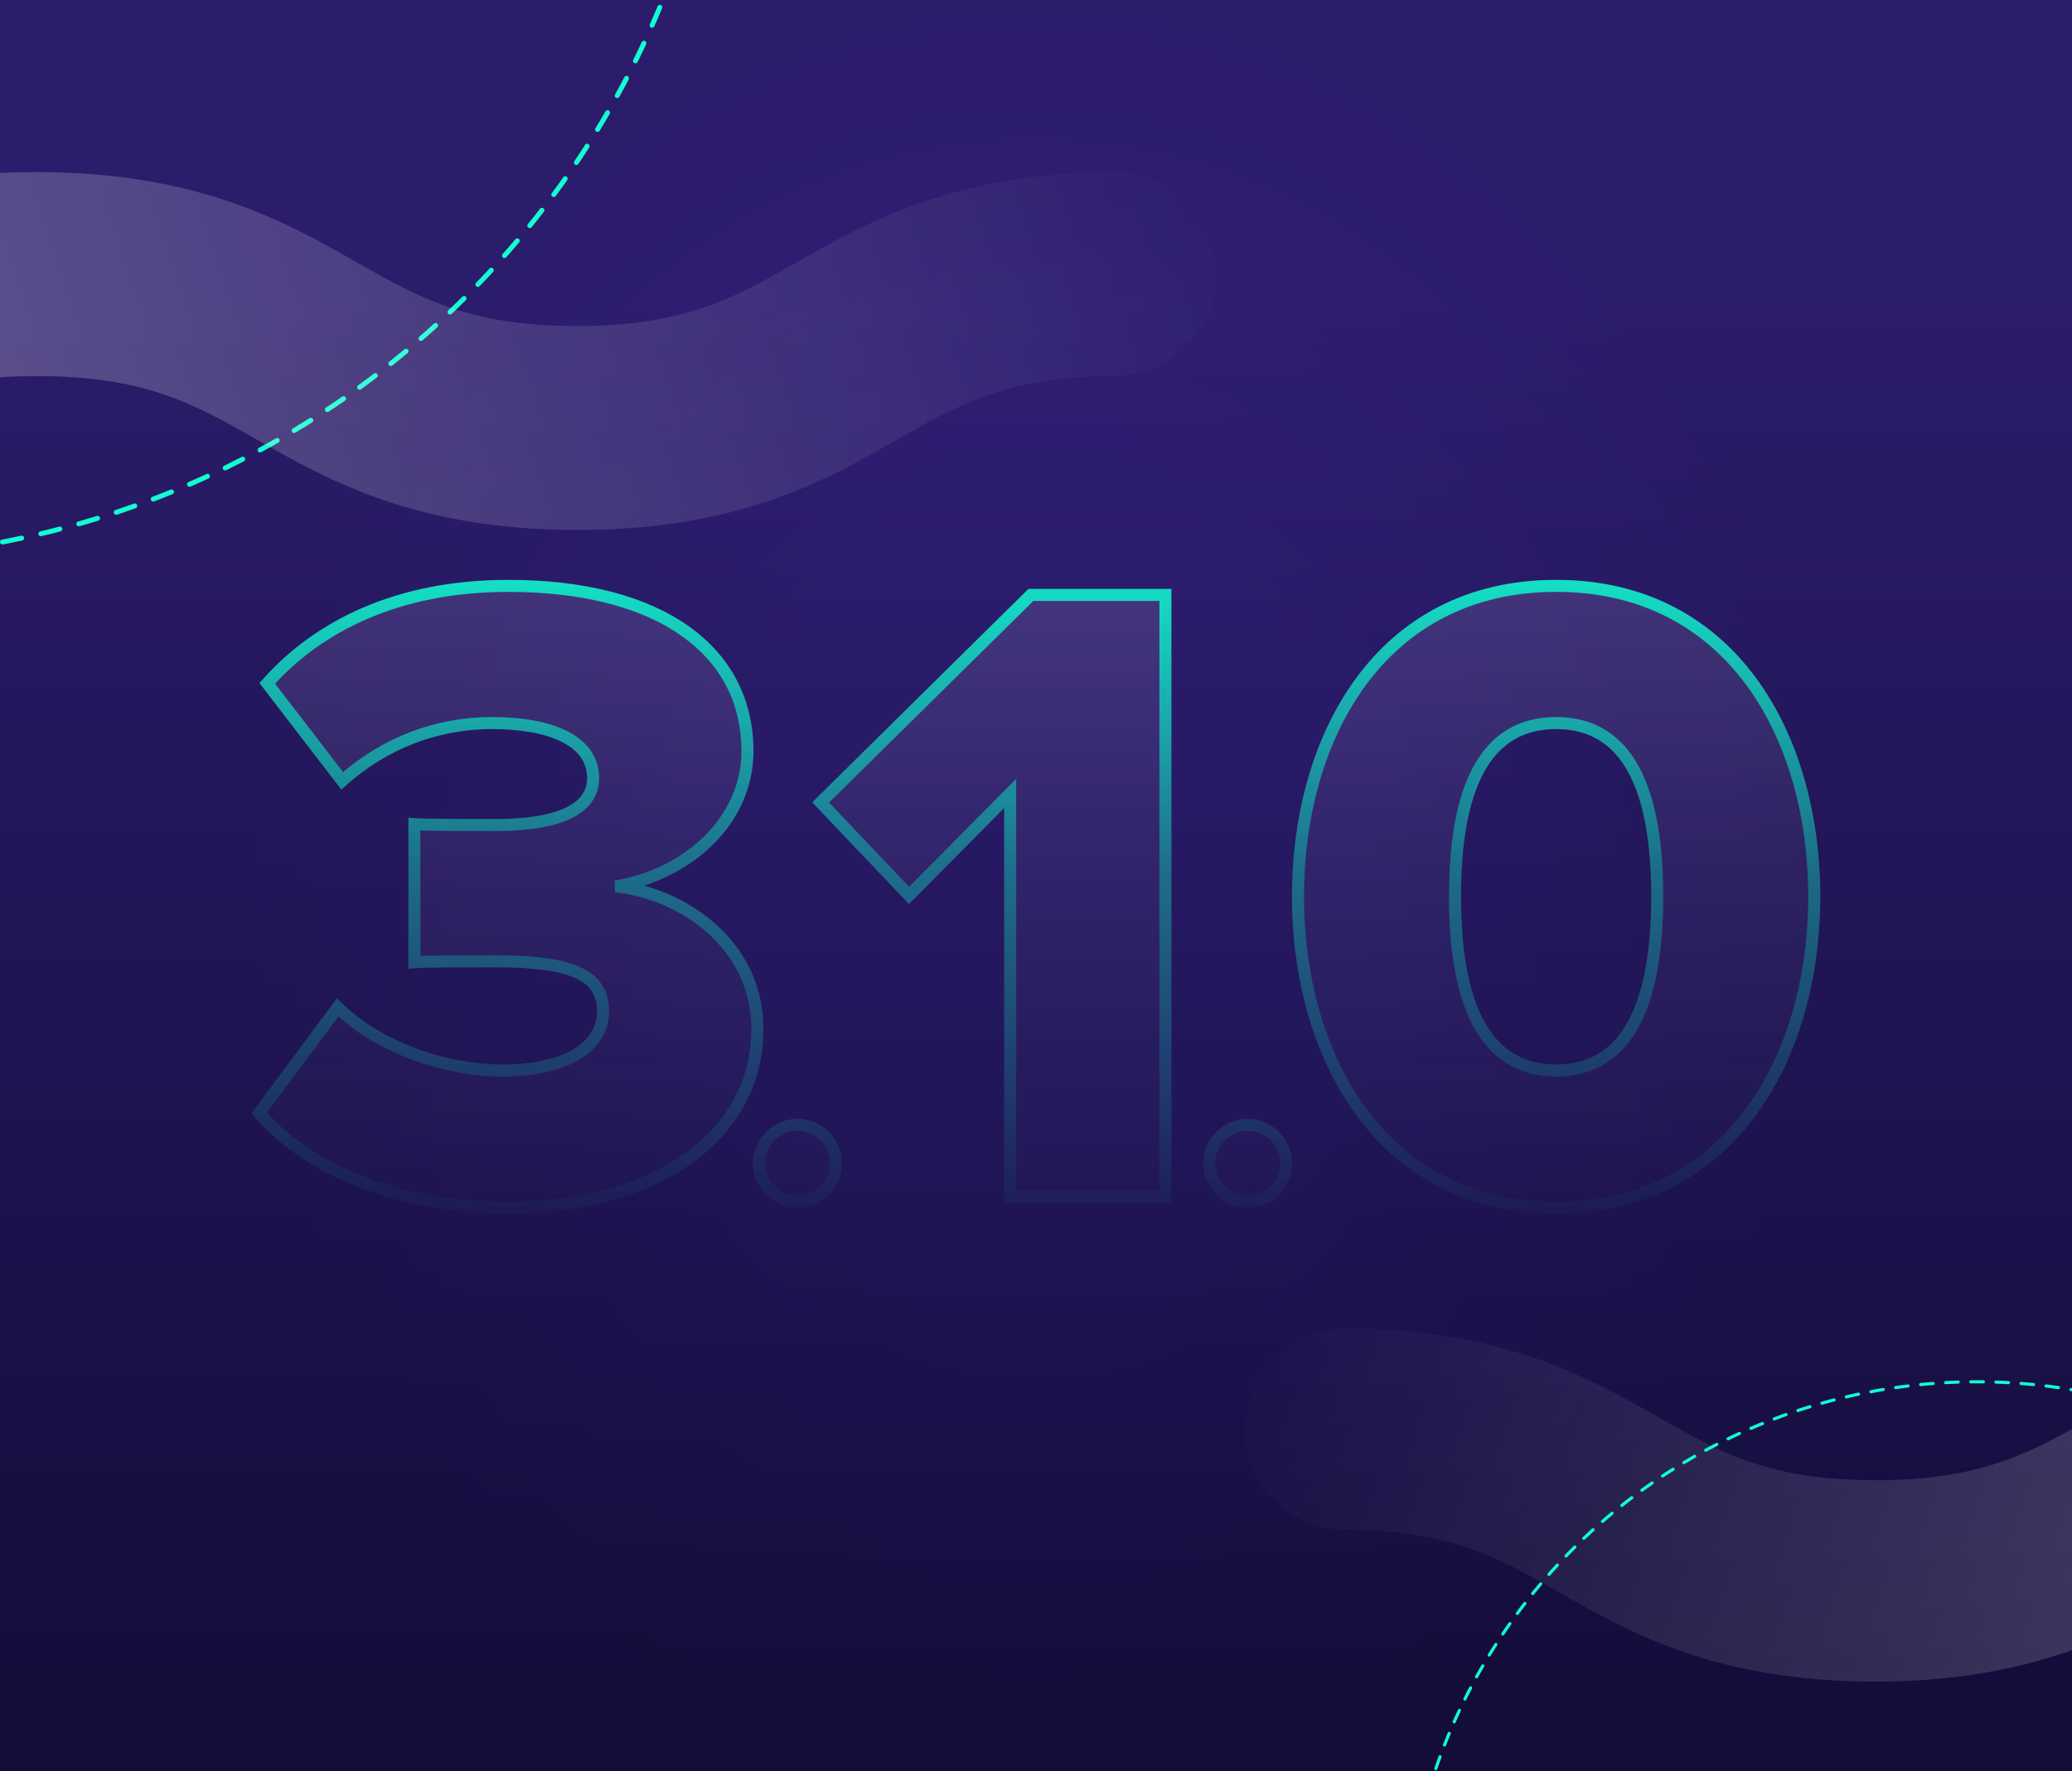
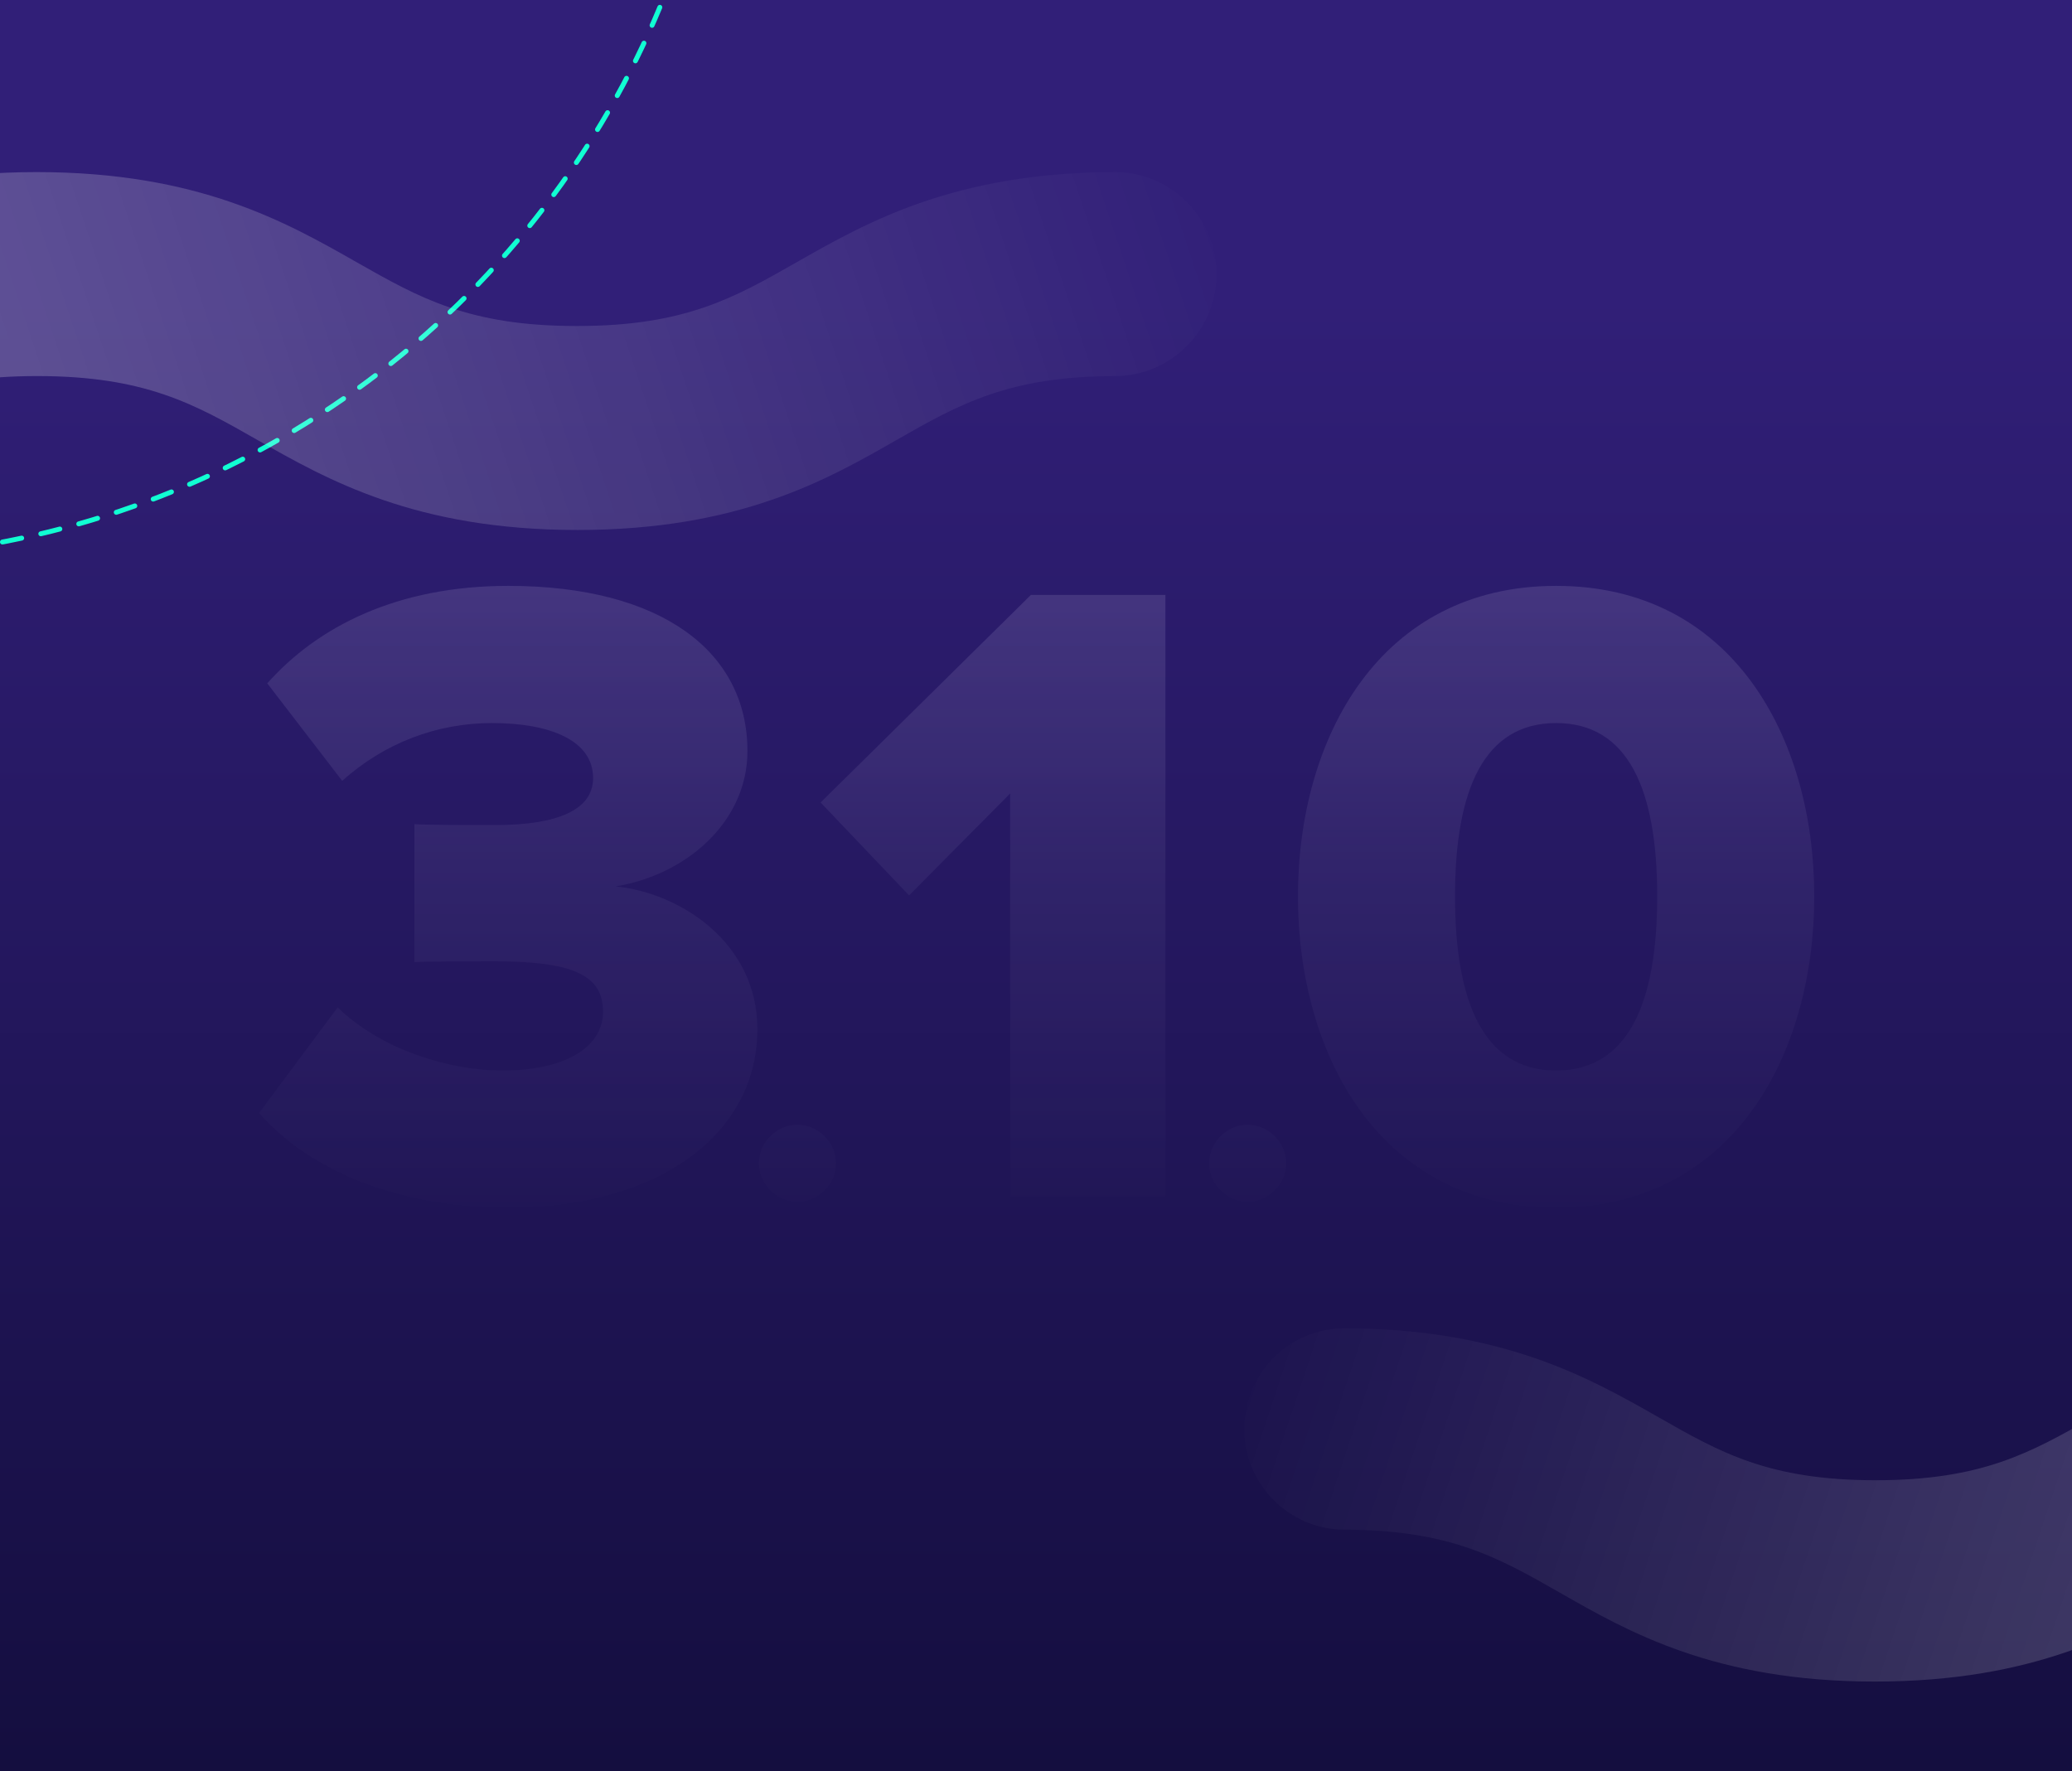
<svg xmlns="http://www.w3.org/2000/svg" width="620" height="530" viewBox="0 0 620 530" fill="none">
  <rect x="0" y="0" width="620" height="530" fill="#808080" stroke="none" />
  <g clip-path="url(#clip0_11719_1343)">
    <rect width="620" height="530" fill="url(#paint0_linear_11719_1343)" />
-     <rect width="620" height="530" fill="url(#paint1_radial_11719_1343)" fill-opacity="0.1" style="mix-blend-mode:overlay" />
    <g clip-path="url(#clip1_11719_1343)">
      <g style="mix-blend-mode:overlay">
        <path d="M1678.22 397.5C1630.29 397.5 1604.32 412.285 1583.46 424.153C1565.01 434.614 1550.37 442.962 1518.39 442.962C1486.4 442.962 1471.76 434.614 1453.31 424.154C1432.46 412.285 1406.49 397.5 1358.56 397.5C1310.63 397.5 1284.76 412.285 1263.9 424.154C1245.55 434.614 1230.92 442.962 1199.03 442.962C1167.14 442.962 1152.51 434.614 1134.16 424.154C1113.3 412.285 1087.33 397.5 1039.6 397.5C991.874 397.5 965.905 412.285 945.049 424.154C926.699 434.614 912.06 442.962 880.175 442.962C848.289 442.962 833.65 434.614 815.3 424.154C794.444 412.285 768.475 397.5 720.747 397.5C673.019 397.5 647.049 412.285 626.193 424.154C607.744 434.614 593.205 442.962 561.219 442.962C529.233 442.962 514.694 434.614 496.345 424.154C475.489 412.285 449.519 397.5 401.791 397.5C385.247 397.802 372.011 411.481 372.312 428.177C372.613 444.37 385.648 457.445 401.791 457.747C433.777 457.747 448.316 466.095 466.665 476.556C487.22 488.323 513.19 503.209 561.018 503.209C608.847 503.209 634.816 488.424 655.672 476.556C674.021 466.095 688.661 457.747 720.546 457.747C752.432 457.747 767.071 465.995 785.42 476.555C806.276 488.323 832.246 503.209 880.074 503.209C927.903 503.209 953.772 488.323 974.628 476.555C992.977 466.095 1007.62 457.747 1039.5 457.747C1071.39 457.747 1086.03 466.095 1104.38 476.555C1125.33 488.323 1151.3 503.209 1199.03 503.209C1246.76 503.209 1272.73 488.424 1293.58 476.555C1312.13 465.995 1326.57 457.747 1358.56 457.747C1390.54 457.747 1405.18 466.095 1423.63 476.656C1444.59 488.424 1470.56 503.209 1518.39 503.209C1566.22 503.209 1592.29 488.424 1613.04 476.555C1631.49 465.995 1646.13 457.747 1678.12 457.747C1694.66 457.445 1707.9 443.666 1707.59 427.07C1707.29 410.877 1694.26 397.802 1678.22 397.5Z" fill="url(#paint2_linear_11719_1343)" />
      </g>
-       <circle cx="591.583" cy="584.646" r="171.146" stroke="#11FED3" stroke-width="0.939" stroke-linecap="round" stroke-dasharray="3.76 3.76" />
      <circle cx="-49.729" cy="-100.75" r="267.75" stroke="#11FED3" stroke-width="1.469" stroke-linecap="round" stroke-dasharray="5.87 5.87" />
    </g>
    <g style="mix-blend-mode:overlay">
      <path d="M-959.073 51.5C-910.514 51.5 -884.203 66.48 -863.073 78.504C-844.381 89.102 -829.549 97.56 -797.143 97.56C-764.737 97.56 -749.905 89.102 -731.213 78.504C-710.083 66.48 -683.772 51.5 -635.214 51.5C-586.655 51.5 -560.446 66.48 -539.316 78.504C-520.725 89.102 -505.893 97.56 -473.589 97.56C-441.284 97.56 -426.452 89.102 -407.862 78.504C-386.732 66.48 -360.421 51.5 -312.066 51.5C-263.71 51.5 -237.399 66.48 -216.269 78.504C-197.679 89.102 -182.847 97.56 -150.542 97.56C-118.238 97.56 -103.406 89.102 -84.816 78.504C-63.685 66.48 -37.374 51.5 10.981 51.5C59.336 51.5 85.647 66.48 106.777 78.504C125.469 89.102 140.199 97.56 172.606 97.56C205.012 97.56 219.742 89.102 238.332 78.504C259.462 66.48 285.774 51.5 334.129 51.5C350.891 51.806 364.3 65.665 363.995 82.58C363.691 98.986 350.484 112.234 334.129 112.539C301.723 112.539 286.992 120.997 268.402 131.595C247.577 143.517 221.266 158.599 172.809 158.599C124.352 158.599 98.041 143.619 76.911 131.595C58.32 120.997 43.489 112.539 11.184 112.539C-21.121 112.539 -35.952 120.895 -54.543 131.595C-75.673 143.517 -101.984 158.599 -150.441 158.599C-198.898 158.599 -225.107 143.517 -246.237 131.595C-264.828 120.997 -279.659 112.539 -311.964 112.539C-344.269 112.539 -359.1 120.997 -377.691 131.595C-398.922 143.517 -425.233 158.599 -473.589 158.599C-521.944 158.599 -548.255 143.619 -569.385 131.595C-588.179 120.895 -602.807 112.539 -635.214 112.539C-667.62 112.539 -682.452 120.997 -701.143 131.697C-722.375 143.619 -748.686 158.599 -797.143 158.599C-845.6 158.599 -872.013 143.619 -893.041 131.595C-911.733 120.895 -926.565 112.539 -958.971 112.539C-975.733 112.233 -989.142 98.273 -988.838 81.459C-988.533 65.053 -975.327 51.806 -959.073 51.5Z" fill="url(#paint3_linear_11719_1343)" />
    </g>
    <g style="mix-blend-mode:lighten">
      <mask id="mask0_11719_1343" style="mask-type:alpha" maskUnits="userSpaceOnUse" x="72" y="170" width="476" height="198">
        <rect x="72.876" y="170.5" width="474.249" height="196.516" fill="url(#paint4_linear_11719_1343)" />
      </mask>
      <g mask="url(#mask0_11719_1343)">
        <g style="mix-blend-mode:luminosity" opacity="0.15">
          <path d="M152.085 361.411C117.514 361.411 91.586 349.257 77.542 333.052L101.039 301.452C114.003 314.146 134.53 320.358 150.194 320.358C170.181 320.358 180.444 312.796 180.444 302.803C180.444 292.54 172.881 287.678 148.304 287.678C140.471 287.678 126.697 287.678 123.996 287.948V246.626C127.507 246.896 141.552 246.896 148.304 246.896C166.94 246.896 177.473 242.304 177.473 232.851C177.473 221.508 164.509 216.376 147.223 216.376C130.748 216.376 115.084 222.318 102.39 233.662L79.973 204.493C95.097 187.477 118.865 175.324 152.085 175.324C197.999 175.324 223.657 195.04 223.657 224.749C223.657 245.815 205.561 261.75 184.225 265.261C203.401 267.152 226.628 282.006 226.628 307.934C226.628 339.534 196.919 361.411 152.085 361.411ZM238.62 359.641C232.366 359.641 227.093 354.369 227.093 348.115C227.093 341.861 232.366 336.588 238.62 336.588C244.874 336.588 250.146 341.861 250.146 348.115C250.146 354.369 244.874 359.641 238.62 359.641ZM348.725 358.17H302.271V237.443L272.022 267.962L245.554 240.144L308.483 178.024H348.725V358.17ZM373.331 359.641C367.077 359.641 361.804 354.369 361.804 348.115C361.804 341.861 367.077 336.588 373.331 336.588C379.585 336.588 384.858 341.861 384.858 348.115C384.858 354.369 379.585 359.641 373.331 359.641ZM465.633 361.411C412.966 361.411 388.389 315.767 388.389 268.232C388.389 220.698 412.966 175.324 465.633 175.324C518.299 175.324 542.876 220.698 542.876 268.232C542.876 315.767 518.299 361.411 465.633 361.411ZM465.633 320.358C487.239 320.358 495.882 300.102 495.882 268.232C495.882 236.362 487.239 216.376 465.633 216.376C444.026 216.376 435.383 236.362 435.383 268.232C435.383 300.102 444.026 320.358 465.633 320.358Z" fill="#E8E4FF" style="mix-blend-mode:overlay" />
        </g>
        <g style="mix-blend-mode:luminosity">
          <mask id="path-7-outside-1_11719_1343" maskUnits="userSpaceOnUse" x="75.221" y="173.17" width="470" height="191" fill="black">
-             <rect fill="white" x="75.221" y="173.17" width="470" height="191" />
-             <path d="M152.085 361.411C117.514 361.411 91.586 349.257 77.542 333.052L101.039 301.452C114.003 314.146 134.53 320.358 150.194 320.358C170.181 320.358 180.444 312.796 180.444 302.803C180.444 292.54 172.881 287.678 148.304 287.678C140.471 287.678 126.697 287.678 123.996 287.948V246.626C127.507 246.896 141.552 246.896 148.304 246.896C166.94 246.896 177.473 242.304 177.473 232.851C177.473 221.508 164.509 216.376 147.223 216.376C130.748 216.376 115.084 222.318 102.39 233.662L79.973 204.493C95.097 187.477 118.865 175.324 152.085 175.324C197.999 175.324 223.657 195.04 223.657 224.749C223.657 245.815 205.561 261.75 184.225 265.261C203.401 267.152 226.628 282.006 226.628 307.934C226.628 339.534 196.919 361.411 152.085 361.411ZM238.62 359.641C232.366 359.641 227.093 354.369 227.093 348.115C227.093 341.861 232.366 336.588 238.62 336.588C244.874 336.588 250.146 341.861 250.146 348.115C250.146 354.369 244.874 359.641 238.62 359.641ZM348.725 358.17H302.271V237.443L272.022 267.962L245.554 240.144L308.483 178.024H348.725V358.17ZM373.331 359.641C367.077 359.641 361.804 354.369 361.804 348.115C361.804 341.861 367.077 336.588 373.331 336.588C379.585 336.588 384.858 341.861 384.858 348.115C384.858 354.369 379.585 359.641 373.331 359.641ZM465.633 361.411C412.966 361.411 388.389 315.767 388.389 268.232C388.389 220.698 412.966 175.324 465.633 175.324C518.299 175.324 542.876 220.698 542.876 268.232C542.876 315.767 518.299 361.411 465.633 361.411ZM465.633 320.358C487.239 320.358 495.882 300.102 495.882 268.232C495.882 236.362 487.239 216.376 465.633 216.376C444.026 216.376 435.383 236.362 435.383 268.232C435.383 300.102 444.026 320.358 465.633 320.358Z" />
-           </mask>
+             </mask>
          <path d="M77.542 333.052L76.097 331.978L75.234 333.138L76.181 334.231L77.542 333.052ZM101.039 301.452L102.299 300.166L100.825 298.723L99.594 300.378L101.039 301.452ZM123.996 287.948H122.196V289.938L124.175 289.74L123.996 287.948ZM123.996 246.626L124.134 244.83L122.196 244.681V246.626H123.996ZM102.39 233.662L100.962 234.759L102.144 236.296L103.589 235.004L102.39 233.662ZM79.973 204.493L78.627 203.296L77.638 204.409L78.545 205.59L79.973 204.493ZM184.225 265.261L183.933 263.485L184.048 267.053L184.225 265.261ZM152.085 361.411V359.61C117.912 359.61 92.531 347.598 78.903 331.873L77.542 333.052L76.181 334.231C90.642 350.916 117.117 363.211 152.085 363.211V361.411ZM77.542 333.052L78.987 334.127L102.484 302.527L101.039 301.452L99.594 300.378L76.097 331.978L77.542 333.052ZM101.039 301.452L99.78 302.739C113.153 315.834 134.172 322.159 150.194 322.159V320.358V318.558C134.888 318.558 114.854 312.459 102.299 300.166L101.039 301.452ZM150.194 320.358V322.159C160.381 322.159 168.313 320.237 173.763 316.858C179.273 313.442 182.244 308.515 182.244 302.803H180.444H178.643C178.643 307.084 176.483 310.935 171.865 313.798C167.186 316.699 159.994 318.558 150.194 318.558V320.358ZM180.444 302.803H182.244C182.244 300.019 181.731 297.457 180.439 295.212C179.139 292.954 177.136 291.161 174.4 289.784C169.031 287.081 160.622 285.878 148.304 285.878V287.678V289.479C160.563 289.479 168.225 290.707 172.781 293C175.008 294.121 176.431 295.467 177.318 297.008C178.211 298.561 178.643 300.455 178.643 302.803H180.444ZM148.304 287.678V285.878C144.389 285.878 138.981 285.878 134.213 285.911C129.501 285.945 125.273 286.011 123.817 286.157L123.996 287.948L124.175 289.74C125.42 289.615 129.43 289.547 134.239 289.512C138.991 289.479 144.386 289.479 148.304 289.479V287.678ZM123.996 287.948H125.797V246.626H123.996H122.196V287.948H123.996ZM123.996 246.626L123.858 248.421C127.46 248.698 141.612 248.696 148.304 248.696V246.896V245.095C141.492 245.095 127.555 245.093 124.134 244.83L123.996 246.626ZM148.304 246.896V248.696C157.717 248.696 165.323 247.545 170.642 245.048C173.321 243.791 175.491 242.159 176.992 240.092C178.508 238.006 179.273 235.571 179.273 232.851H177.473H175.672C175.672 234.858 175.121 236.542 174.079 237.975C173.023 239.428 171.395 240.717 169.112 241.788C164.505 243.951 157.526 245.095 148.304 245.095V246.896ZM177.473 232.851H179.273C179.273 226.318 175.468 221.666 169.635 218.75C163.88 215.872 156 214.576 147.223 214.576V216.376V218.177C155.733 218.177 162.977 219.447 168.025 221.97C172.996 224.456 175.672 228.041 175.672 232.851H177.473ZM147.223 216.376V214.576C130.301 214.576 114.21 220.684 101.19 232.319L102.39 233.662L103.589 235.004C115.957 223.952 131.196 218.177 147.223 218.177V216.376ZM102.39 233.662L103.817 232.564L81.4 203.395L79.973 204.493L78.545 205.59L100.962 234.759L102.39 233.662ZM79.973 204.493L81.319 205.689C96.076 189.087 119.339 177.124 152.085 177.124V175.324V173.523C118.391 173.523 94.119 185.867 78.627 203.296L79.973 204.493ZM152.085 175.324V177.124C174.815 177.124 192.298 182.009 204.045 190.363C215.728 198.67 221.856 210.482 221.856 224.749H223.657H225.458C225.458 209.307 218.757 196.406 206.132 187.428C193.573 178.497 175.269 173.523 152.085 173.523V175.324ZM223.657 224.749H221.856C221.856 244.663 204.697 260.068 183.933 263.485L184.225 265.261L184.517 267.038C206.426 263.433 225.458 246.968 225.458 224.749H223.657ZM184.225 265.261L184.048 267.053C202.695 268.892 224.827 283.28 224.827 307.934H226.628H228.428C228.428 280.733 204.106 265.412 184.402 263.469L184.225 265.261ZM226.628 307.934H224.827C224.827 323.103 217.722 335.95 205.114 345.063C192.466 354.205 174.23 359.61 152.085 359.61V361.411V363.211C174.774 363.211 193.809 357.678 207.224 347.982C220.679 338.257 228.428 324.365 228.428 307.934H226.628ZM238.62 359.641V357.841C233.361 357.841 228.894 353.374 228.894 348.115H227.093H225.293C225.293 355.363 231.372 361.442 238.62 361.442V359.641ZM227.093 348.115H228.894C228.894 342.855 233.361 338.389 238.62 338.389V336.588V334.788C231.372 334.788 225.293 340.867 225.293 348.115H227.093ZM238.62 336.588V338.389C243.879 338.389 248.346 342.855 248.346 348.115H250.146H251.947C251.947 340.867 245.868 334.788 238.62 334.788V336.588ZM250.146 348.115H248.346C248.346 353.374 243.879 357.841 238.62 357.841V359.641V361.442C245.868 361.442 251.947 355.363 251.947 348.115H250.146ZM348.725 358.17V359.97H350.526V358.17H348.725ZM302.271 358.17H300.47V359.97H302.271V358.17ZM302.271 237.443H304.072V233.068L300.992 236.175L302.271 237.443ZM272.022 267.962L270.717 269.203L271.995 270.547L273.301 269.23L272.022 267.962ZM245.554 240.144L244.289 238.862L243.031 240.104L244.249 241.385L245.554 240.144ZM308.483 178.024V176.224H307.744L307.218 176.743L308.483 178.024ZM348.725 178.024H350.526V176.224H348.725V178.024ZM348.725 358.17V356.369H302.271V358.17V359.97H348.725V358.17ZM302.271 358.17H304.072V237.443H302.271H300.47V358.17H302.271ZM302.271 237.443L300.992 236.175L270.743 266.695L272.022 267.962L273.301 269.23L303.55 238.71L302.271 237.443ZM272.022 267.962L273.326 266.721L246.858 238.902L245.554 240.144L244.249 241.385L270.717 269.203L272.022 267.962ZM245.554 240.144L246.818 241.425L309.748 179.306L308.483 178.024L307.218 176.743L244.289 238.862L245.554 240.144ZM308.483 178.024V179.825H348.725V178.024V176.224H308.483V178.024ZM348.725 178.024H346.925V358.17H348.725H350.526V178.024H348.725ZM373.331 359.641V357.841C368.072 357.841 363.605 353.374 363.605 348.115H361.804H360.004C360.004 355.363 366.083 361.442 373.331 361.442V359.641ZM361.804 348.115H363.605C363.605 342.855 368.072 338.389 373.331 338.389V336.588V334.788C366.083 334.788 360.004 340.867 360.004 348.115H361.804ZM373.331 336.588V338.389C378.59 338.389 383.057 342.855 383.057 348.115H384.858H386.658C386.658 340.867 380.579 334.788 373.331 334.788V336.588ZM384.858 348.115H383.057C383.057 353.374 378.59 357.841 373.331 357.841V359.641V361.442C380.579 361.442 386.658 355.363 386.658 348.115H384.858ZM465.633 361.411V359.61C439.895 359.61 421.115 348.491 408.713 331.582C396.266 314.612 390.189 291.72 390.189 268.232H388.389H386.588C386.588 292.279 392.801 315.976 405.809 333.712C418.863 351.509 438.704 363.211 465.633 363.211V361.411ZM388.389 268.232H390.189C390.189 244.745 396.266 221.922 408.711 205.02C421.111 188.18 439.891 177.124 465.633 177.124V175.324V173.523C438.708 173.523 418.866 185.154 405.811 202.885C392.801 220.554 386.588 244.185 386.588 268.232H388.389ZM465.633 175.324V177.124C491.374 177.124 510.155 188.18 522.554 205.02C534.999 221.922 541.076 244.745 541.076 268.232H542.876H544.677C544.677 244.185 538.464 220.554 525.454 202.885C512.399 185.154 492.557 173.523 465.633 173.523V175.324ZM542.876 268.232H541.076C541.076 291.72 534.999 314.612 522.552 331.582C510.151 348.491 491.37 359.61 465.633 359.61V361.411V363.211C492.561 363.211 512.403 351.509 525.456 333.712C538.465 315.976 544.677 292.279 544.677 268.232H542.876ZM465.633 320.358V322.159C471.326 322.159 476.257 320.821 480.426 318.224C484.59 315.63 487.896 311.844 490.446 307.099C495.517 297.66 497.682 284.272 497.682 268.232H495.882H494.081C494.081 284.062 491.925 296.737 487.274 305.394C484.962 309.696 482.056 312.966 478.522 315.167C474.995 317.364 470.742 318.558 465.633 318.558V320.358ZM495.882 268.232H497.682C497.682 252.193 495.518 238.87 490.443 229.496C487.891 224.782 484.584 221.031 480.419 218.464C476.25 215.895 471.322 214.576 465.633 214.576V216.376V218.177C470.747 218.177 475.002 219.356 478.53 221.53C482.062 223.707 484.967 226.944 487.276 231.21C491.925 239.797 494.081 252.401 494.081 268.232H495.882ZM465.633 216.376V214.576C459.943 214.576 455.016 215.895 450.846 218.464C446.682 221.031 443.374 224.782 440.822 229.496C435.747 238.87 433.583 252.193 433.583 268.232H435.383H437.184C437.184 252.401 439.34 239.797 443.989 231.21C446.299 226.944 449.203 223.707 452.735 221.53C456.263 219.356 460.519 218.177 465.633 218.177V216.376ZM435.383 268.232H433.583C433.583 284.272 435.748 297.66 440.819 307.099C443.369 311.844 446.675 315.63 450.839 318.224C455.009 320.821 459.939 322.159 465.633 322.159V320.358V318.558C460.523 318.558 456.27 317.364 452.743 315.167C449.209 312.966 446.303 309.696 443.992 305.394C439.34 296.737 437.184 284.062 437.184 268.232H435.383Z" fill="#11FED3" mask="url(#path-7-outside-1_11719_1343)" />
        </g>
      </g>
    </g>
  </g>
  <defs>
    <linearGradient id="paint0_linear_11719_1343" x1="310" y1="0" x2="310" y2="530" gradientUnits="userSpaceOnUse">
      <stop offset="0.167" stop-color="#311F78" />
      <stop offset="1" stop-color="#140E3F" />
    </linearGradient>
    <radialGradient id="paint1_radial_11719_1343" cx="0" cy="0" r="1" gradientUnits="userSpaceOnUse" gradientTransform="translate(310 265) rotate(90) scale(265 232.951)">
      <stop offset="0.396" stop-opacity="0" />
      <stop offset="1" />
    </radialGradient>
    <linearGradient id="paint2_linear_11719_1343" x1="1936.71" y1="857.752" x2="389.609" y2="342.642" gradientUnits="userSpaceOnUse">
      <stop stop-color="white" />
      <stop offset="1" stop-color="white" stop-opacity="0" />
    </linearGradient>
    <linearGradient id="paint3_linear_11719_1343" x1="-1220.97" y1="517.802" x2="346.471" y2="-4.079" gradientUnits="userSpaceOnUse">
      <stop stop-color="white" />
      <stop offset="1" stop-color="white" stop-opacity="0" />
    </linearGradient>
    <linearGradient id="paint4_linear_11719_1343" x1="313.187" y1="175.21" x2="313.187" y2="367.016" gradientUnits="userSpaceOnUse">
      <stop stop-color="#D9D9D9" stop-opacity="0.86" />
      <stop offset="0.434" stop-color="#D9D9D9" stop-opacity="0.38" />
      <stop offset="0.979" stop-color="#D9D9D9" stop-opacity="0.03" />
    </linearGradient>
    <clipPath id="clip0_11719_1343">
      <rect width="620" height="530" fill="white" />
    </clipPath>
    <clipPath id="clip1_11719_1343">
      <rect width="620" height="530" fill="white" />
    </clipPath>
  </defs>
</svg>